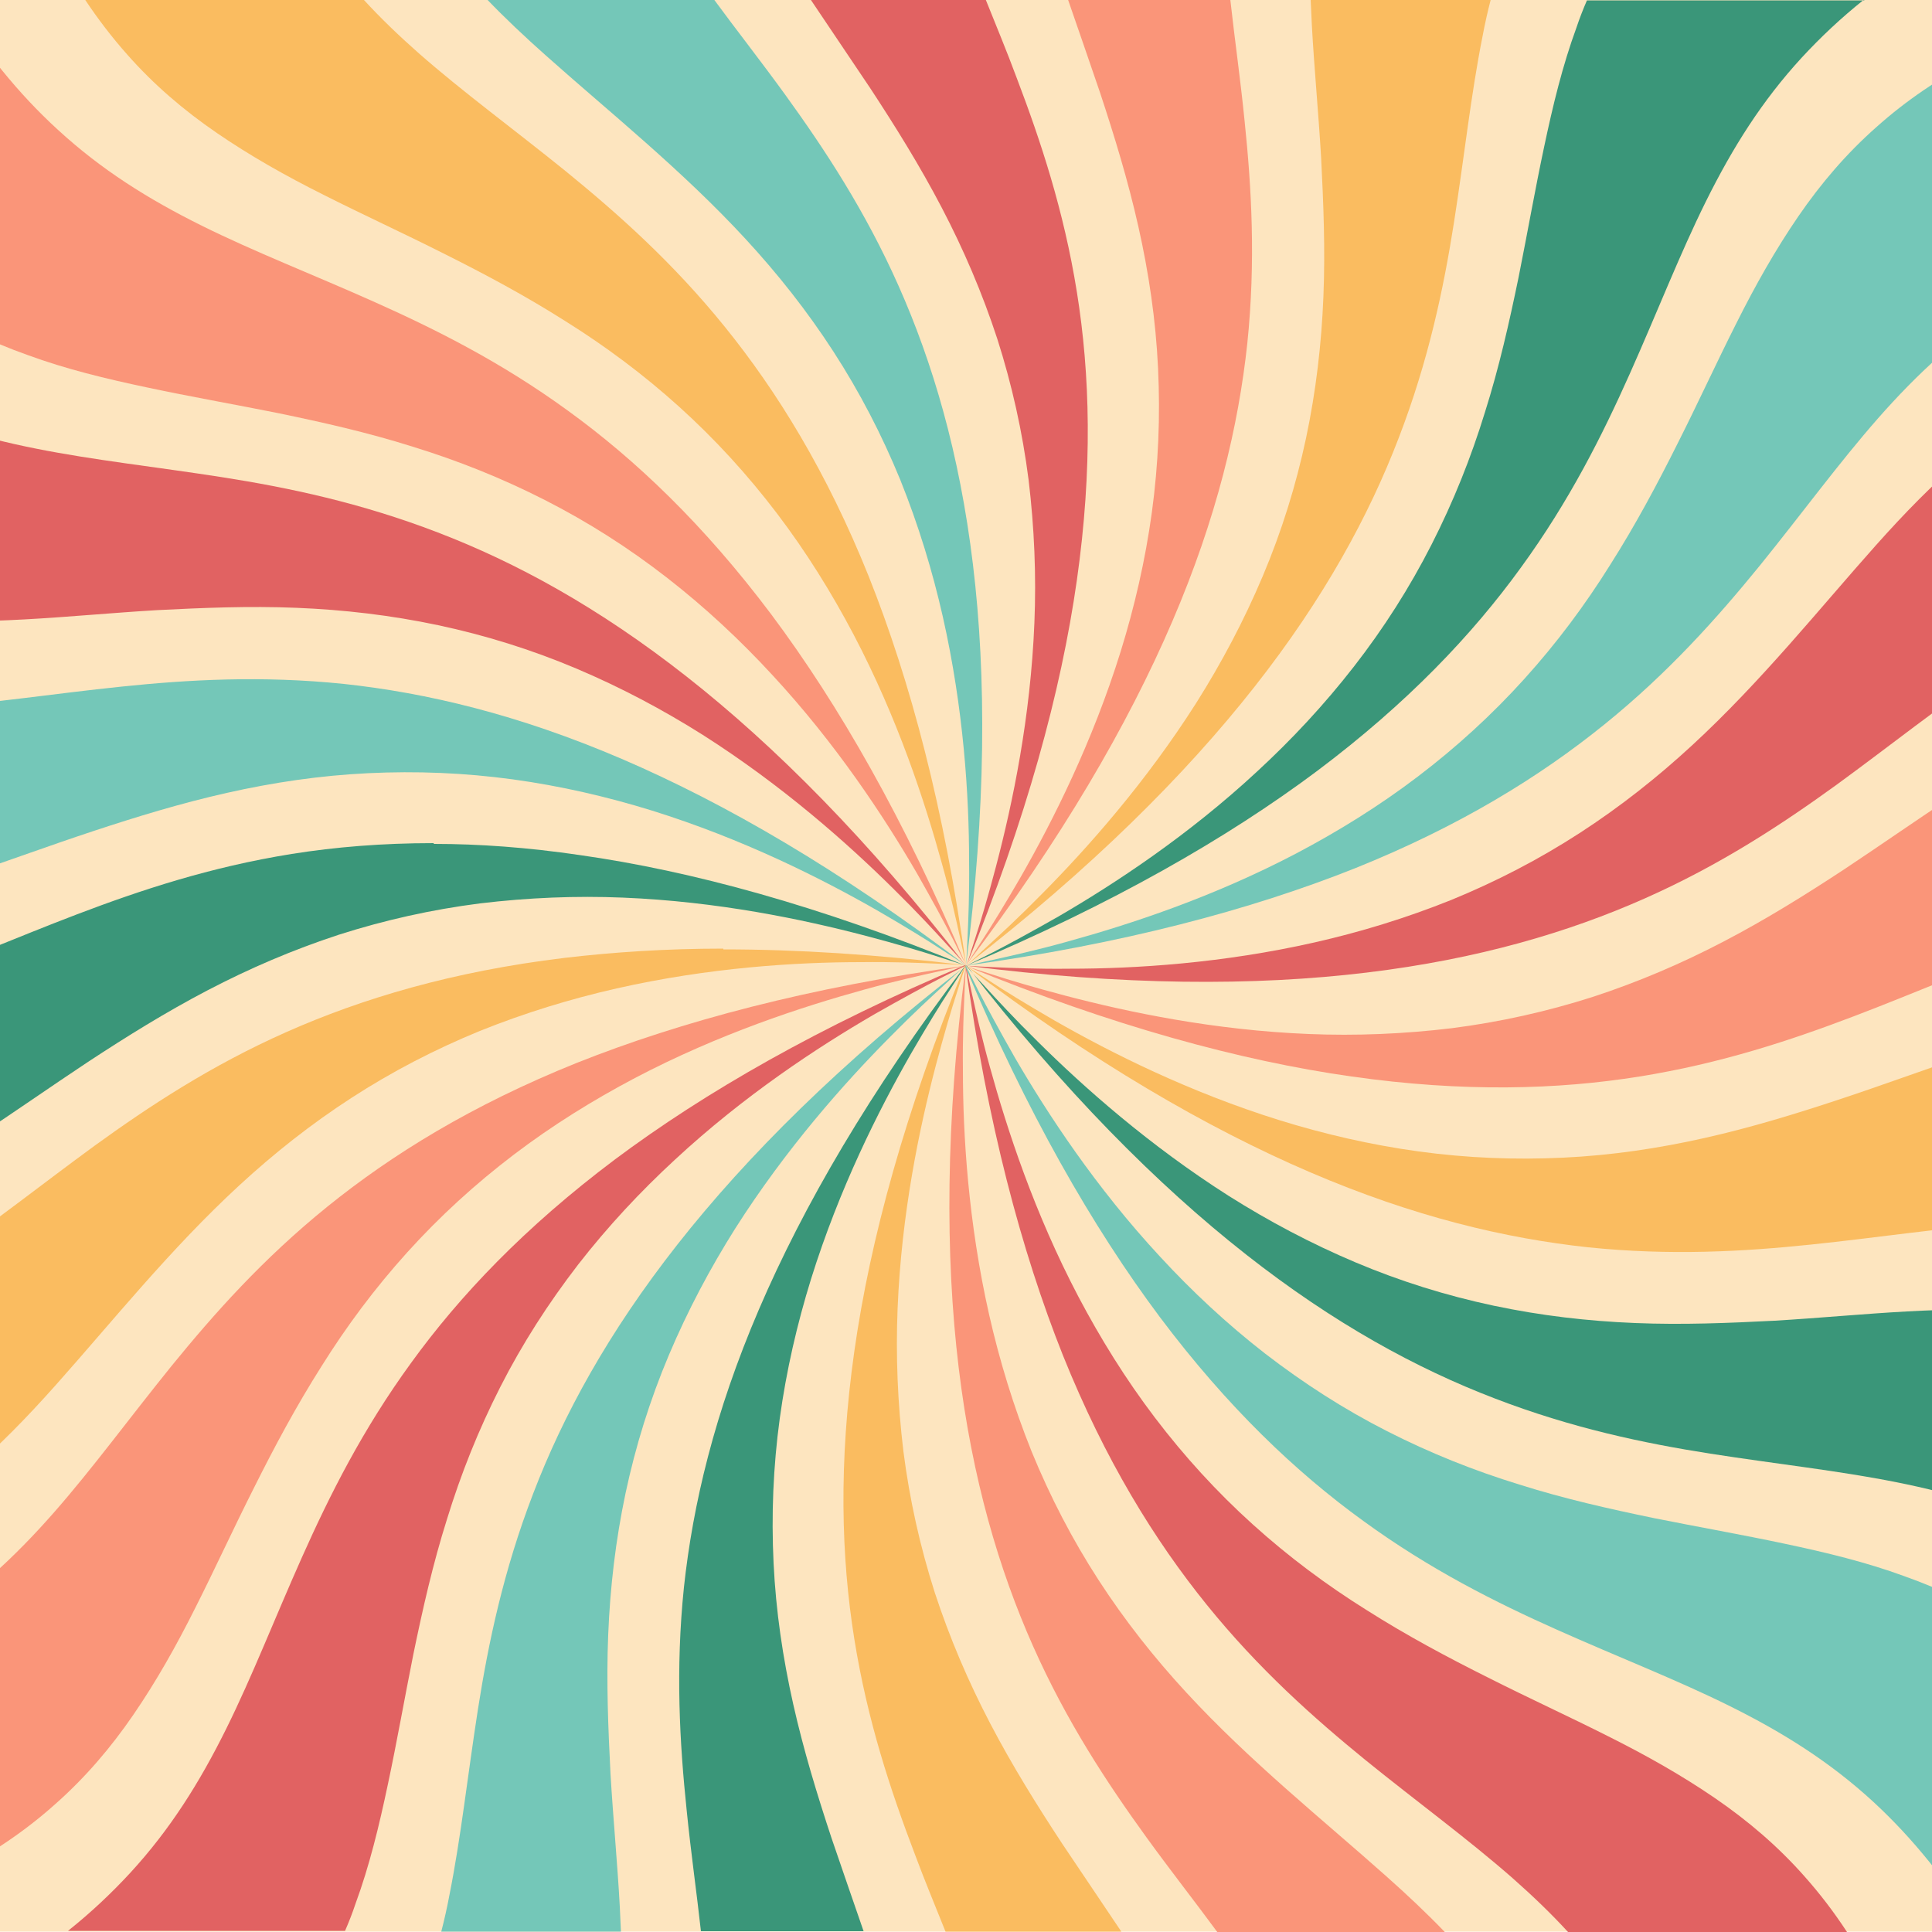
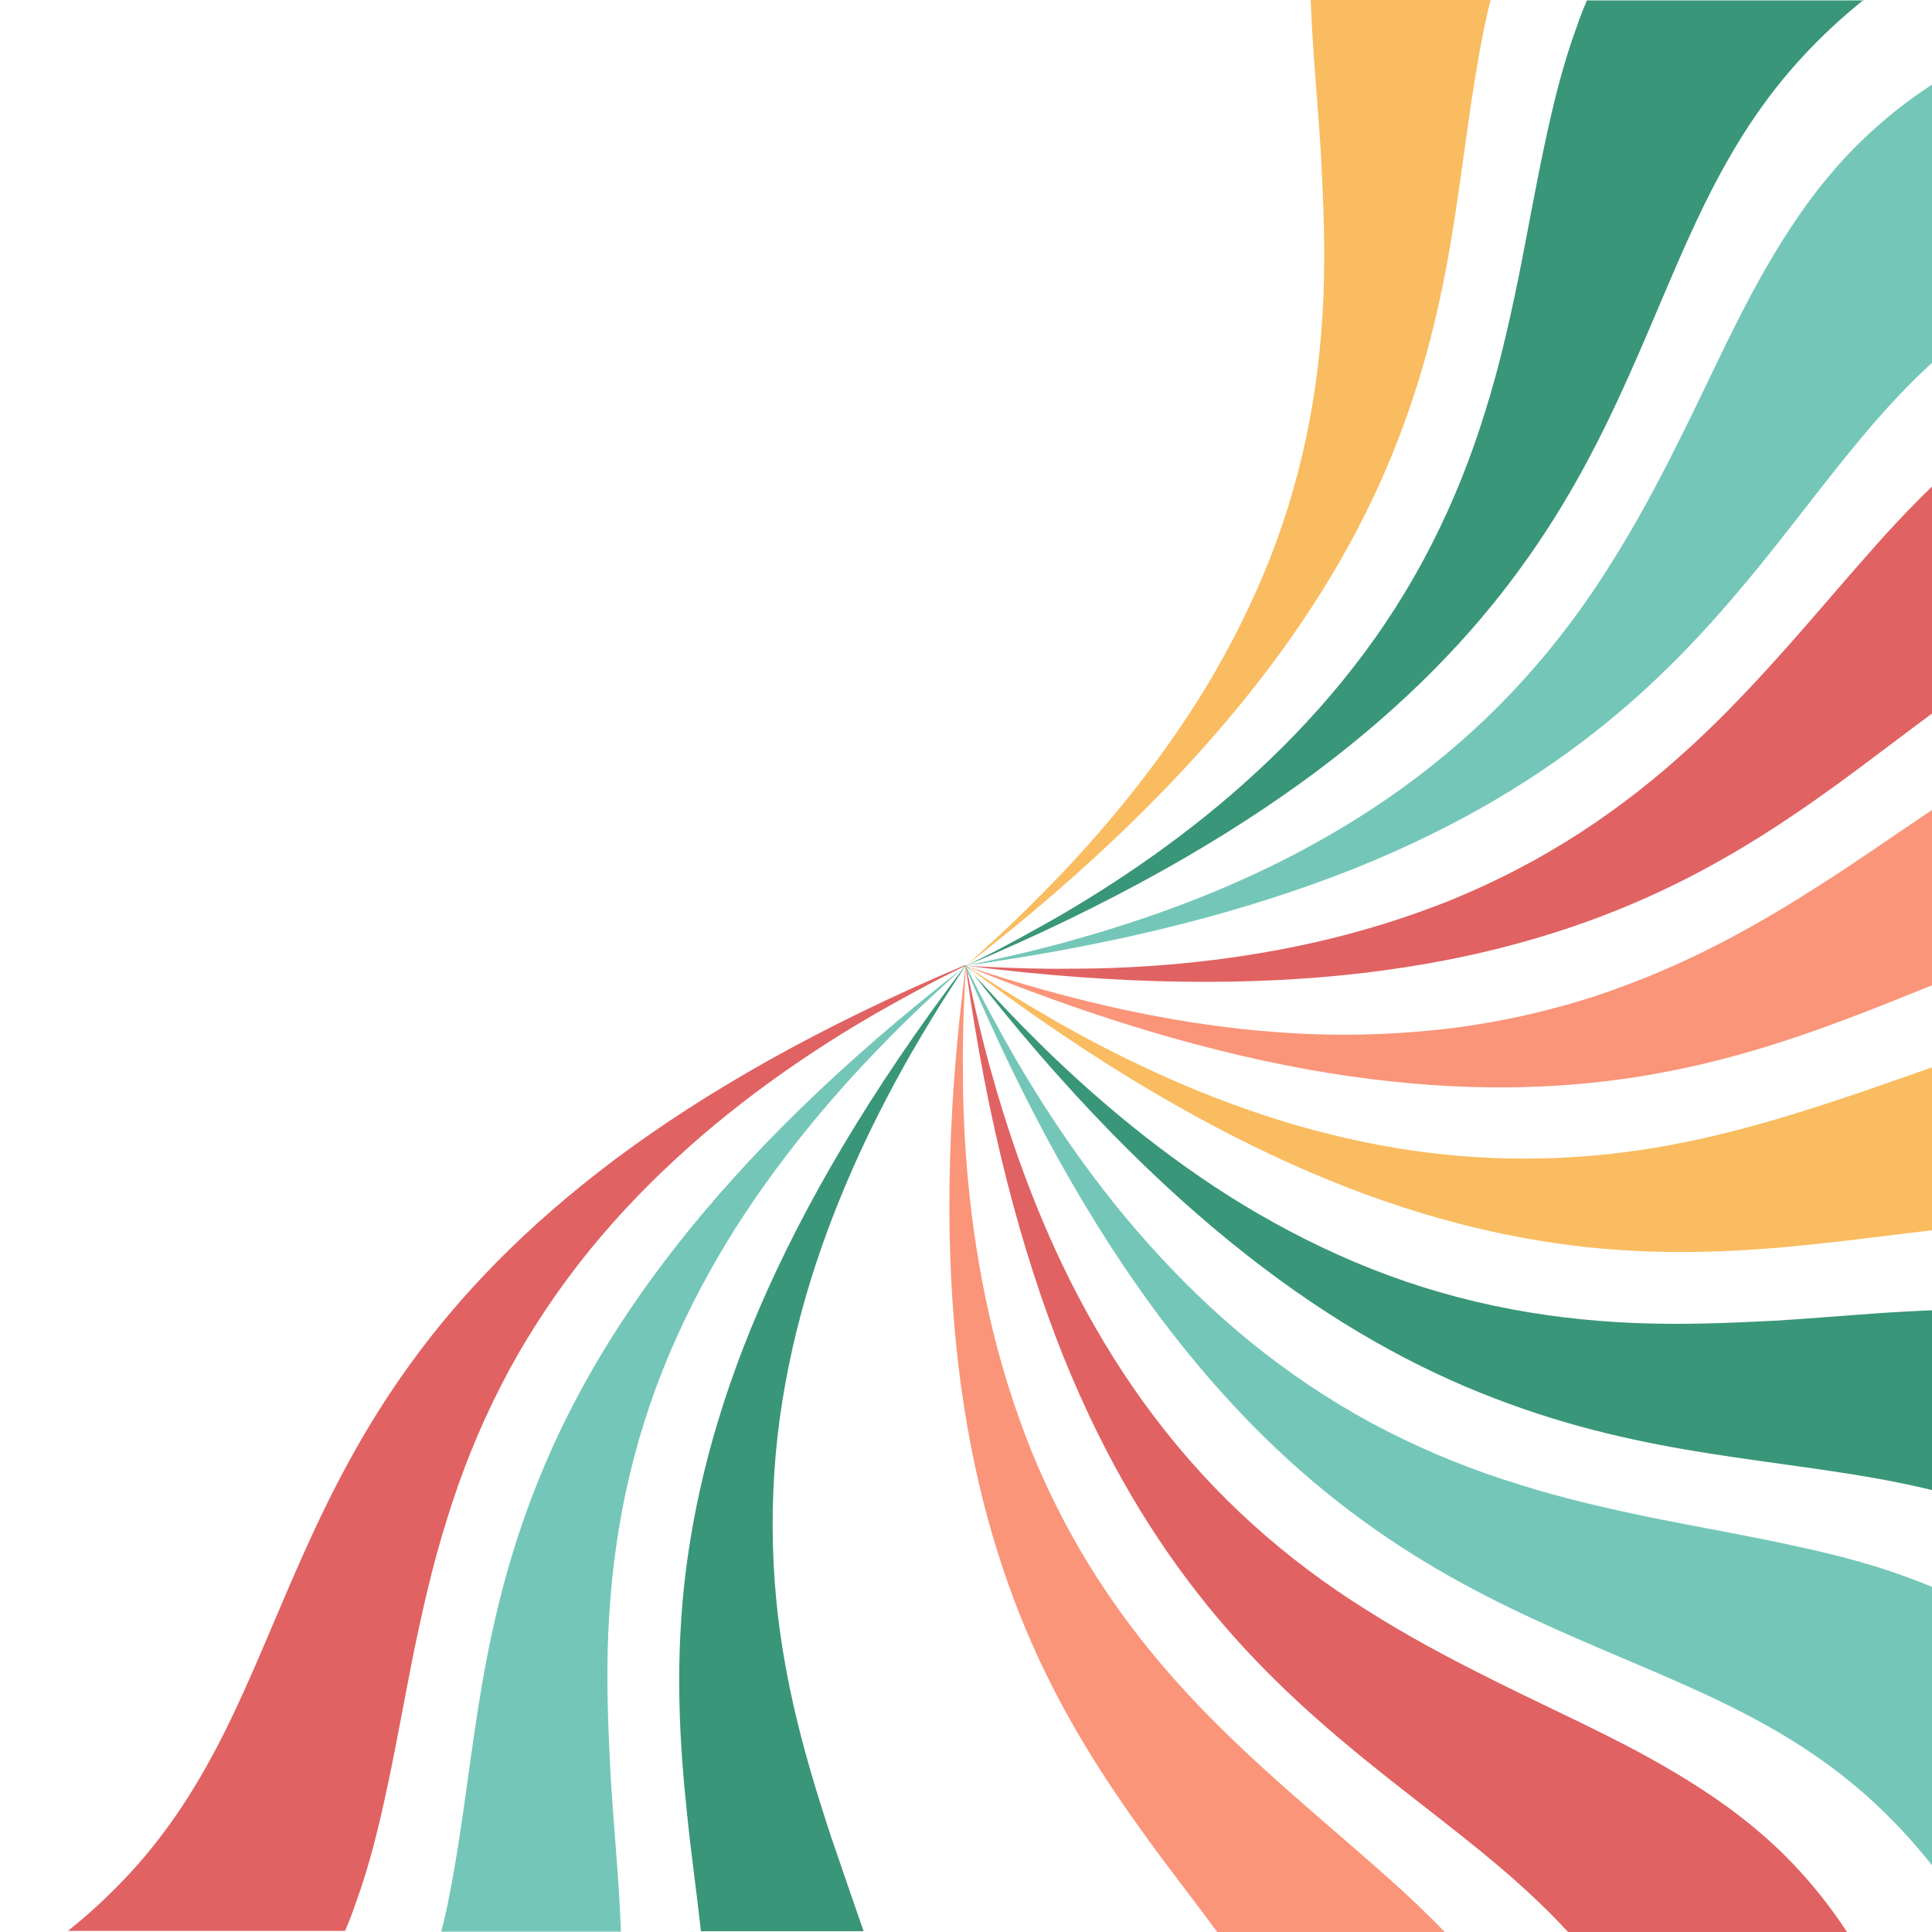
<svg xmlns="http://www.w3.org/2000/svg" id="Layer_1" version="1.1" viewBox="0 0 500 500">
  <defs>
    <style>
      .st0 {
        fill: none;
      }

      .st1 {
        fill: #fde5bf;
      }

      .st2 {
        fill: #fa9579;
      }

      .st3 {
        clip-path: url(#clippath-1);
      }

      .st4 {
        fill: #fabc60;
      }

      .st5 {
        fill: #74c7b8;
      }

      .st6 {
        fill: #3a9679;
      }

      .st7 {
        clip-path: url(#clippath);
      }

      .st8 {
        fill: #e16262;
      }
    </style>
    <clipPath id="clippath">
      <rect class="st0" x="0" y="0" width="500" height="500" />
    </clipPath>
    <clipPath id="clippath-1">
-       <rect class="st0" x="-83.4" y="-.1" width="666.7" height="500.1" />
-     </clipPath>
+       </clipPath>
  </defs>
  <g class="st7">
    <g class="st3">
      <g>
        <rect class="st1" x="-83.4" y="-.1" width="666.7" height="500" />
        <path class="st8" d="M255.1-.1c2.6,6.5,5.4,13.2,8,20.2,6.2,16.3,12.2,34.3,15.6,55.5,3.4,21.2,4.1,45.6,0,74.5-4.1,28.9-13.1,61.9-28.6,99.8,0,0,.8-2.3,2.2-6.8,1.4-4.3,3.4-11,5.5-19,4.3-16.4,8.9-38.4,9.9-62.9.5-12.2,0-24.5-1.5-37-1.6-12.5-4.3-24.6-8.1-36.5-3.9-11.9-8.7-23.1-14.4-34-5.7-10.9-12-21-18.5-30.9-5.2-7.8-10.4-15.4-15.4-22.9h45.5Z" />
-         <path class="st5" d="M184.8-.1c5.8,7.9,12.1,15.9,18.4,24.6,10.2,14.1,20.7,30,29.4,49.6,8.7,19.6,15.7,43,19.2,72,3.5,29,3.4,63.2-1.8,103.8,0,0,.2-2.5.4-7.2.2-4.6.5-11.5.4-19.8,0-16.9-1.4-39.4-6.8-63.3-2.7-11.9-6.3-23.7-11-35.4-4.8-11.7-10.5-22.7-17.3-33.2-6.8-10.5-14.4-20.1-22.7-29.1-8.3-9-17-17.1-25.9-25-8.8-7.8-17.6-15.2-25.9-22.6-5.4-4.8-10.5-9.6-15.2-14.5h58.9Z" />
        <path class="st4" d="M94.1-.1c4.4,4.8,9.2,9.4,14.3,13.9,11.5,10.1,24.4,19.5,38,30.5,13.5,11,27.7,23.6,41.2,40.3,13.5,16.7,26.3,37.4,37.2,64.5,10.8,27.1,19.6,60.2,25.2,100.7,0,0-.5-2.4-1.5-7-1-4.5-2.5-11.3-4.7-19.2-4.5-16.3-11.5-37.7-22.9-59.4-5.7-10.8-12.2-21.3-19.8-31.3-7.6-10-16-19.2-25.3-27.6-9.3-8.4-19.1-15.7-29.5-22.2-10.4-6.6-20.9-12.2-31.5-17.5-10.5-5.3-21-10.1-30.9-15.1-10-5-19.2-10.2-27.8-16.1-8.6-5.9-16.3-12.5-23.1-20.2-4-4.5-7.6-9.2-11-14.3h72.2,0Z" />
        <path class="st2" d="M-12.5-.1C-4.1,13.2,4.7,24.2,15,33.6c11.2,10.3,23.3,17.9,37.2,24.8,13.7,6.8,28.7,12.6,44.6,19.7,15.9,7.1,32.9,15.6,50.2,28.2,17.4,12.6,35.1,29.4,52.6,52.7,17.5,23.4,34.5,53.1,50.4,90.8,0,0-1.1-2.2-3.2-6.4-2.1-4.1-5.4-10.2-9.5-17.4-8.5-14.6-20.9-33.5-37.5-51.4-8.3-9-17.3-17.4-27.2-25.1-9.9-7.7-20.4-14.4-31.6-20.1-11.2-5.7-22.5-10.2-34.2-13.8-11.7-3.7-23.3-6.3-34.9-8.7-11.5-2.3-22.9-4.3-33.7-6.6-10.9-2.3-21.2-4.8-31-8.4-9.9-3.5-18.9-7.9-27.6-13.6-8.6-5.7-16.5-12.5-24-20.6C-59.3,41.9-71.7,21.6-82.7-.1H-12.5Z" />
        <path class="st8" d="M-83.4,60.9c3.9,4.3,7.8,8.4,11.9,12.3,12.6,12.2,25,21.6,38.5,28.6,13.5,7.1,27.2,11.3,42.3,14.3,15,3,30.9,4.7,48.2,7.4,17.2,2.7,35.8,6.6,55.8,14.3,20.1,7.7,41.5,19.3,64.4,37.3,22.9,18,47.1,42.3,72.2,74.7,0,0-1.6-1.9-4.8-5.3-3.1-3.4-7.8-8.5-13.7-14.3-12-11.9-28.9-26.9-49.5-40-10.3-6.5-21.2-12.3-32.8-17.2-11.6-4.9-23.5-8.6-35.7-11.2-12.3-2.6-24.4-4-36.7-4.5-12.3-.5-24.2,0-36,.6-11.8.7-23.2,1.8-34.3,2.4-11.1.6-21.7.8-32.2,0-10.4-.8-20.3-2.7-30.1-6-9.5-3.1-18.6-7.5-27.6-13.1V60.9h0Z" />
        <path class="st5" d="M-83.4,173.4c7.2,2.9,14.4,5.1,21.7,6.7,14.9,3.3,29.2,3.9,44.6,2.9,15.2-1,31.1-3.5,48.5-5.3,17.3-1.8,36.3-2.9,57.6-.7,21.4,2.3,45.1,7.9,71.9,19.4,26.8,11.5,56.4,28.7,89,53.4,0,0-2.1-1.4-6-3.9-3.8-2.5-9.8-6.2-16.9-10.3-14.7-8.4-34.8-18.5-58.2-25.8-11.6-3.6-23.7-6.4-36.1-8.1-12.5-1.7-24.9-2.2-37.4-1.6-12.5.6-24.6,2.4-36.6,5.1-12,2.7-23.4,6.2-34.6,9.9-11.2,3.7-22,7.7-32.5,11.2-10.6,3.5-20.8,6.4-31.1,8.3-10.3,1.9-20.3,2.7-30.7,2-4.4-.3-8.8-.8-13.3-1.5v-61.8h0Z" />
        <path class="st6" d="M112.3,218.4c11.7,0,24.2.9,37.8,2.9,28.9,4.1,61.9,13.1,99.8,28.6,0,0-2.3-.8-6.8-2.2-4.3-1.4-11-3.4-19-5.5-16.4-4.3-38.4-8.9-62.9-9.9-12.2-.5-24.5,0-37,1.5-12.5,1.6-24.6,4.3-36.5,8.1-11.9,3.9-23.1,8.7-34,14.4-10.9,5.7-21,12-30.9,18.5-9.8,6.5-19.2,13.1-28.5,19.2-9.3,6.1-18.4,11.6-27.9,16-9.5,4.5-19,7.8-29.1,9.9-6.8,1.4-13.6,2.2-20.8,2.4v-59.4c4.8.3,9.6.3,14.3.1,15.2-.7,29.2-3.8,43.8-8.8,14.5-4.9,29.1-11.4,45.4-17.6,16.3-6.2,34.3-12.2,55.5-15.6,11.3-1.8,23.4-2.8,36.7-2.8h0Z" />
        <path class="st4" d="M187.2,245.7c19,0,39.8,1.3,62.7,4.1,0,0-2.5-.2-7.2-.4-4.6-.2-11.5-.5-19.8-.4-16.9,0-39.4,1.4-63.3,6.8-11.9,2.7-23.7,6.3-35.4,11-11.7,4.8-22.7,10.5-33.2,17.3-10.5,6.8-20.1,14.4-29.1,22.7-9,8.3-17.1,17-25,25.9-7.8,8.8-15.2,17.6-22.6,25.9-7.4,8.3-14.8,15.9-22.8,22.7-8,6.8-16.3,12.5-25.5,17.1-9.2,4.6-19.1,8.1-29.8,10.5-6.4,1.4-13,2.5-19.7,3.2v-61.1c10.1-1.1,19.5-3,28.6-5.9,14.6-4.6,27.2-11.2,40.1-19.8,12.7-8.5,25.2-18.5,39.3-28.8,14.1-10.2,30-20.7,49.6-29.4,19.6-8.7,43-15.7,72-19.2,12.7-1.5,26.4-2.4,41.1-2.4h0Z" />
        <path class="st2" d="M249.9,249.9s-2.4.5-7,1.5c-4.5,1-11.3,2.5-19.2,4.7-16.3,4.5-37.7,11.5-59.4,22.9-10.8,5.7-21.3,12.2-31.3,19.8-10,7.6-19.2,16-27.6,25.3-8.4,9.3-15.7,19.1-22.2,29.5-6.6,10.4-12.2,20.9-17.5,31.5-5.3,10.5-10.1,21-15.1,30.9-5,10-10.2,19.2-16.1,27.8-5.9,8.6-12.5,16.3-20.2,23.1-7.7,6.9-16.3,12.7-26.1,17.8-11.8,6.2-25,11.1-38.9,15.2h-32.7v-55.1c6.7-1.4,13.2-3,19.6-4.8,16.9-4.8,31.2-10.9,44.1-19,12.9-8.2,23.4-17.9,33.6-29.5,10.1-11.5,19.5-24.4,30.5-38,11-13.5,23.6-27.7,40.3-41.2,16.7-13.5,37.4-26.3,64.5-37.2,27.1-10.8,60.2-19.6,100.7-25.2h0Z" />
      </g>
    </g>
    <path class="st8" d="M249.9,249.9s-2.2,1.1-6.4,3.2c-4.1,2.1-10.2,5.4-17.4,9.5-14.6,8.5-33.5,20.9-51.4,37.5-9,8.3-17.4,17.3-25.1,27.2-7.7,10-14.4,20.4-20.1,31.6-5.7,11.2-10.2,22.5-13.8,34.2-3.7,11.7-6.3,23.3-8.7,34.9-2.3,11.5-4.3,22.9-6.6,33.7-2.3,10.9-4.8,21.2-8.4,31-.8,2.4-1.7,4.7-2.7,7H17.6c5.9-4.7,11.2-9.7,16.1-15,10.3-11.2,17.9-23.3,24.8-37.2,6.8-13.7,12.6-28.7,19.7-44.6,7.1-15.9,15.6-32.9,28.2-50.2,12.6-17.4,29.4-35.1,52.7-52.6,23.4-17.5,53.1-34.5,90.8-50.4h0Z" />
    <path class="st5" d="M249.9,249.9s-1.9,1.6-5.3,4.8c-3.4,3.1-8.5,7.8-14.3,13.7-11.9,12-26.9,28.9-40,49.5-6.5,10.3-12.3,21.2-17.2,32.8-4.9,11.6-8.6,23.5-11.2,35.7-2.6,12.3-4,24.4-4.5,36.7-.5,12.3,0,24.2.6,36,.7,11.8,1.8,23.2,2.4,34.3.1,2.2.2,4.4.3,6.5h-46.5c.8-3.1,1.5-6.2,2.1-9.4,3-15,4.7-30.9,7.4-48.2,2.7-17.2,6.6-35.8,14.3-55.8,7.7-20.1,19.3-41.5,37.3-64.4,18-22.9,42.3-47.1,74.7-72.2h0Z" />
    <path class="st6" d="M249.9,249.9s-1.4,2.1-3.9,6c-2.5,3.8-6.2,9.8-10.3,16.9-8.4,14.7-18.5,34.8-25.8,58.2-3.6,11.6-6.4,23.7-8.1,36.1-1.7,12.5-2.2,24.9-1.6,37.4.6,12.5,2.4,24.6,5.1,36.6,2.7,12,6.2,23.4,9.9,34.6,2.8,8.2,5.6,16.3,8.3,24.1h-42.1c-1.1-10-2.6-20.4-3.7-31.4-1.8-17.3-2.9-36.3-.7-57.6,2.3-21.4,7.9-45.1,19.4-71.9,11.5-26.8,28.7-56.4,53.4-89h0Z" />
-     <path class="st4" d="M249.9,249.9s-.8,2.3-2.2,6.8c-1.4,4.3-3.4,11-5.5,19-4.3,16.4-8.9,38.4-9.9,62.9-.5,12.2,0,24.5,1.5,37,1.6,12.5,4.3,24.6,8.1,36.5,3.9,11.9,8.7,23.1,14.4,34,5.7,10.9,12,21,18.5,30.9,5.2,7.8,10.4,15.4,15.4,22.9h-45.5c-2.6-6.5-5.4-13.2-8-20.2-6.2-16.3-12.2-34.3-15.6-55.5-3.4-21.2-4.1-45.6,0-74.5,4.1-28.9,13.1-61.9,28.6-99.8h0Z" />
    <path class="st2" d="M250,250s-.2,2.5-.4,7.2c-.2,4.6-.5,11.5-.4,19.8,0,16.9,1.4,39.4,6.8,63.3,2.7,11.9,6.3,23.7,11,35.4,4.8,11.7,10.5,22.7,17.3,33.2,6.8,10.5,14.4,20.1,22.7,29.1,8.3,9,17,17.1,25.9,25,8.8,7.8,17.6,15.2,25.9,22.6,5.4,4.8,10.5,9.6,15.2,14.5h-58.9c-5.8-7.9-12.1-15.9-18.4-24.6-10.2-14.1-20.7-30-29.4-49.6-8.7-19.6-15.7-43-19.2-72-3.5-29-3.4-63.2,1.8-103.8h0Z" />
    <path class="st8" d="M250,250s.5,2.4,1.5,7c1,4.5,2.5,11.3,4.7,19.2,4.5,16.3,11.5,37.7,22.9,59.4,5.7,10.8,12.2,21.3,19.8,31.3,7.6,10,16,19.2,25.3,27.6,9.3,8.4,19.1,15.7,29.5,22.2,10.4,6.6,20.9,12.2,31.5,17.5,10.5,5.3,21,10.1,30.9,15.1,10,5,19.2,10.2,27.8,16.1,8.6,5.9,16.3,12.5,23.1,20.2,4,4.5,7.6,9.2,11,14.4h-72.2c-4.4-4.8-9.2-9.4-14.3-13.9-11.5-10.1-24.4-19.5-38-30.5-13.5-11-27.7-23.6-41.2-40.3-13.5-16.7-26.3-37.4-37.2-64.5-10.8-27.1-19.6-60.2-25.2-100.7h0Z" />
    <path class="st5" d="M250,250s1.1,2.2,3.2,6.4c2.1,4.1,5.4,10.2,9.5,17.4,8.5,14.6,20.9,33.5,37.5,51.4,8.3,9,17.3,17.4,27.2,25.1,10,7.7,20.4,14.4,31.6,20.1,11.2,5.7,22.5,10.2,34.2,13.8,11.7,3.7,23.3,6.3,34.9,8.7,11.5,2.3,22.9,4.3,33.7,6.6,10.9,2.3,21.2,4.8,31,8.4,9.9,3.5,18.9,7.9,27.6,13.6,8.6,5.7,16.5,12.5,24,20.6,14.7,15.9,27.1,36.2,38,58h-70.2c-8.3-13.3-17.2-24.4-27.4-33.8-11.2-10.3-23.3-17.9-37.2-24.8-13.7-6.8-28.7-12.6-44.6-19.7-15.9-7.1-32.9-15.6-50.2-28.2-17.4-12.6-35.1-29.4-52.6-52.7-17.5-23.4-34.5-53.1-50.4-90.8h0Z" />
    <path class="st6" d="M250,249.9s1.6,1.9,4.8,5.3c3.1,3.4,7.8,8.5,13.7,14.3,12,11.9,28.9,26.9,49.5,40,10.3,6.5,21.2,12.3,32.8,17.2,11.6,4.9,23.5,8.6,35.7,11.2,12.3,2.6,24.4,4,36.7,4.5,12.3.5,24.2,0,36-.6,11.8-.7,23.2-1.8,34.3-2.4,11.1-.6,21.7-.8,32.2,0,10.4.8,20.3,2.7,30.2,6,9.5,3.1,18.6,7.5,27.6,13.1v80.3c-3.9-4.3-7.8-8.4-11.9-12.3-12.6-12.2-25-21.6-38.5-28.6-13.5-7.1-27.2-11.3-42.3-14.3-15-3-30.9-4.7-48.2-7.4-17.2-2.7-35.8-6.6-55.8-14.3-20.1-7.7-41.5-19.3-64.4-37.3-22.9-18-47.1-42.3-72.2-74.7h0Z" />
    <path class="st4" d="M250,249.9s2.1,1.4,6,3.9c3.8,2.5,9.8,6.2,16.9,10.3,14.7,8.4,34.8,18.5,58.2,25.8,11.6,3.6,23.7,6.4,36.1,8.1,12.5,1.7,24.9,2.2,37.4,1.6,12.5-.6,24.6-2.4,36.6-5.1,12-2.7,23.4-6.2,34.6-9.9,11.2-3.7,22-7.7,32.5-11.2,10.6-3.5,20.8-6.4,31.1-8.3,10.3-1.9,20.3-2.7,30.7-2,4.4.3,8.8.8,13.3,1.5v61.8c-7.2-2.9-14.4-5.1-21.7-6.7-14.9-3.3-29.2-3.9-44.6-2.9-15.2,1-31.1,3.5-48.5,5.3-17.3,1.8-36.3,2.9-57.6.7-21.4-2.3-45.1-7.9-71.9-19.4-26.8-11.5-56.4-28.7-89-53.4h0Z" />
    <path class="st2" d="M583.3,177.3v59.4c-4.8-.3-9.6-.3-14.3-.1-15.2.7-29.2,3.8-43.8,8.8-14.5,4.9-29.1,11.4-45.4,17.6-16.3,6.2-34.3,12.2-55.5,15.6-21.2,3.4-45.6,4.1-74.5,0-28.9-4.1-61.9-13.1-99.8-28.6,0,0,2.3.8,6.8,2.2,4.3,1.4,11,3.4,19,5.5,16.4,4.3,38.4,8.9,62.9,9.9,12.2.5,24.5,0,37-1.5,12.5-1.6,24.6-4.3,36.5-8.1,11.9-3.9,23.1-8.7,34-14.4,10.9-5.7,21-12,30.9-18.5,9.8-6.5,19.2-13.1,28.5-19.2,9.3-6.1,18.4-11.6,27.9-16,9.5-4.5,19-7.8,29.1-9.9,6.8-1.4,13.6-2.2,20.8-2.4h0Z" />
    <path class="st8" d="M583.3,87.5v61.1c-10.1,1.1-19.5,3-28.6,5.9-14.6,4.6-27.2,11.2-40.1,19.8-12.7,8.5-25.2,18.5-39.3,28.8-14.1,10.2-30,20.7-49.6,29.4-19.6,8.7-43,15.7-72,19.2-29,3.5-63.2,3.4-103.8-1.8,0,0,2.5.2,7.2.4,4.6.2,11.5.5,19.8.4,16.9,0,39.4-1.4,63.3-6.8,11.9-2.7,23.7-6.3,35.4-11,11.7-4.8,22.7-10.5,33.2-17.3,10.5-6.8,20.1-14.4,29.1-22.7,9-8.3,17.1-17,25-25.9,7.8-8.8,15.2-17.6,22.6-25.9,7.4-8.3,14.8-15.9,22.8-22.7,8-6.8,16.3-12.5,25.5-17.1,9.2-4.6,19.1-8.1,29.8-10.5,6.4-1.4,13-2.5,19.7-3.2h0Z" />
    <path class="st5" d="M583.3-.1v55.1c-6.7,1.4-13.2,3-19.6,4.8-16.9,4.8-31.2,10.9-44.1,19-12.9,8.2-23.4,17.9-33.6,29.5-10.1,11.5-19.5,24.4-30.5,38-11,13.5-23.6,27.7-40.3,41.2-16.7,13.5-37.4,26.3-64.5,37.2-27.1,10.8-60.2,19.6-100.7,25.2,0,0,2.4-.5,7-1.5,4.5-1,11.3-2.5,19.2-4.7,16.3-4.5,37.7-11.5,59.4-22.9,10.8-5.7,21.3-12.2,31.3-19.8,10-7.6,19.2-16,27.6-25.3,8.4-9.3,15.7-19.1,22.2-29.5,6.6-10.4,12.2-20.9,17.5-31.5,5.3-10.5,10.1-21,15.1-30.9,5-10,10.2-19.2,16.1-27.8,5.9-8.6,12.5-16.3,20.2-23.1,7.7-6.9,16.3-12.7,26.1-17.8,11.8-6.2,25-11.1,38.9-15.2h32.7Z" />
    <path class="st6" d="M482.4-.1c-5.9,4.7-11.2,9.7-16.1,15-10.3,11.2-17.9,23.3-24.8,37.2-6.8,13.7-12.6,28.7-19.7,44.6-7.1,15.9-15.6,32.9-28.2,50.2-12.6,17.4-29.4,35.1-52.7,52.6-23.4,17.5-53.1,34.5-90.8,50.4,0,0,2.2-1.1,6.4-3.2,4.1-2.1,10.2-5.4,17.4-9.5,14.6-8.5,33.5-20.9,51.4-37.5,9-8.3,17.4-17.3,25.1-27.2,7.7-9.9,14.4-20.4,20.1-31.6,5.7-11.2,10.2-22.5,13.8-34.2,3.7-11.7,6.3-23.3,8.7-34.9,2.3-11.5,4.3-22.9,6.6-33.7,2.3-10.9,4.8-21.2,8.4-31,.8-2.4,1.7-4.7,2.7-7h71.8,0Z" />
    <path class="st4" d="M385.8-.1c-.8,3.1-1.5,6.2-2.1,9.4-3,15-4.7,30.9-7.4,48.2-2.7,17.2-6.6,35.8-14.3,55.8-7.7,20.1-19.3,41.5-37.3,64.4-18,22.9-42.3,47.1-74.7,72.2,0,0,1.9-1.6,5.3-4.8,3.4-3.1,8.5-7.8,14.3-13.7,11.9-12,26.9-28.9,40-49.5,6.5-10.3,12.3-21.2,17.2-32.8,4.9-11.6,8.6-23.5,11.2-35.7,2.6-12.3,4-24.4,4.5-36.7.5-12.3,0-24.2-.6-36-.7-11.8-1.8-23.2-2.4-34.3-.1-2.2-.2-4.4-.3-6.5h46.5Z" />
-     <path class="st2" d="M318.4-.1c1.1,10,2.6,20.4,3.7,31.4,1.8,17.3,2.9,36.3.7,57.6-2.3,21.4-7.9,45.1-19.4,71.9-11.5,26.8-28.7,56.4-53.4,89,0,0,1.4-2.1,3.9-6,2.5-3.8,6.2-9.8,10.3-16.9,8.4-14.7,18.5-34.8,25.8-58.2,3.6-11.6,6.4-23.7,8.1-36.1,1.7-12.5,2.2-24.9,1.6-37.4-.6-12.5-2.4-24.6-5.1-36.6-2.7-12-6.2-23.4-9.9-34.6-2.8-8.2-5.6-16.3-8.3-24.1h42.1,0Z" />
  </g>
</svg>